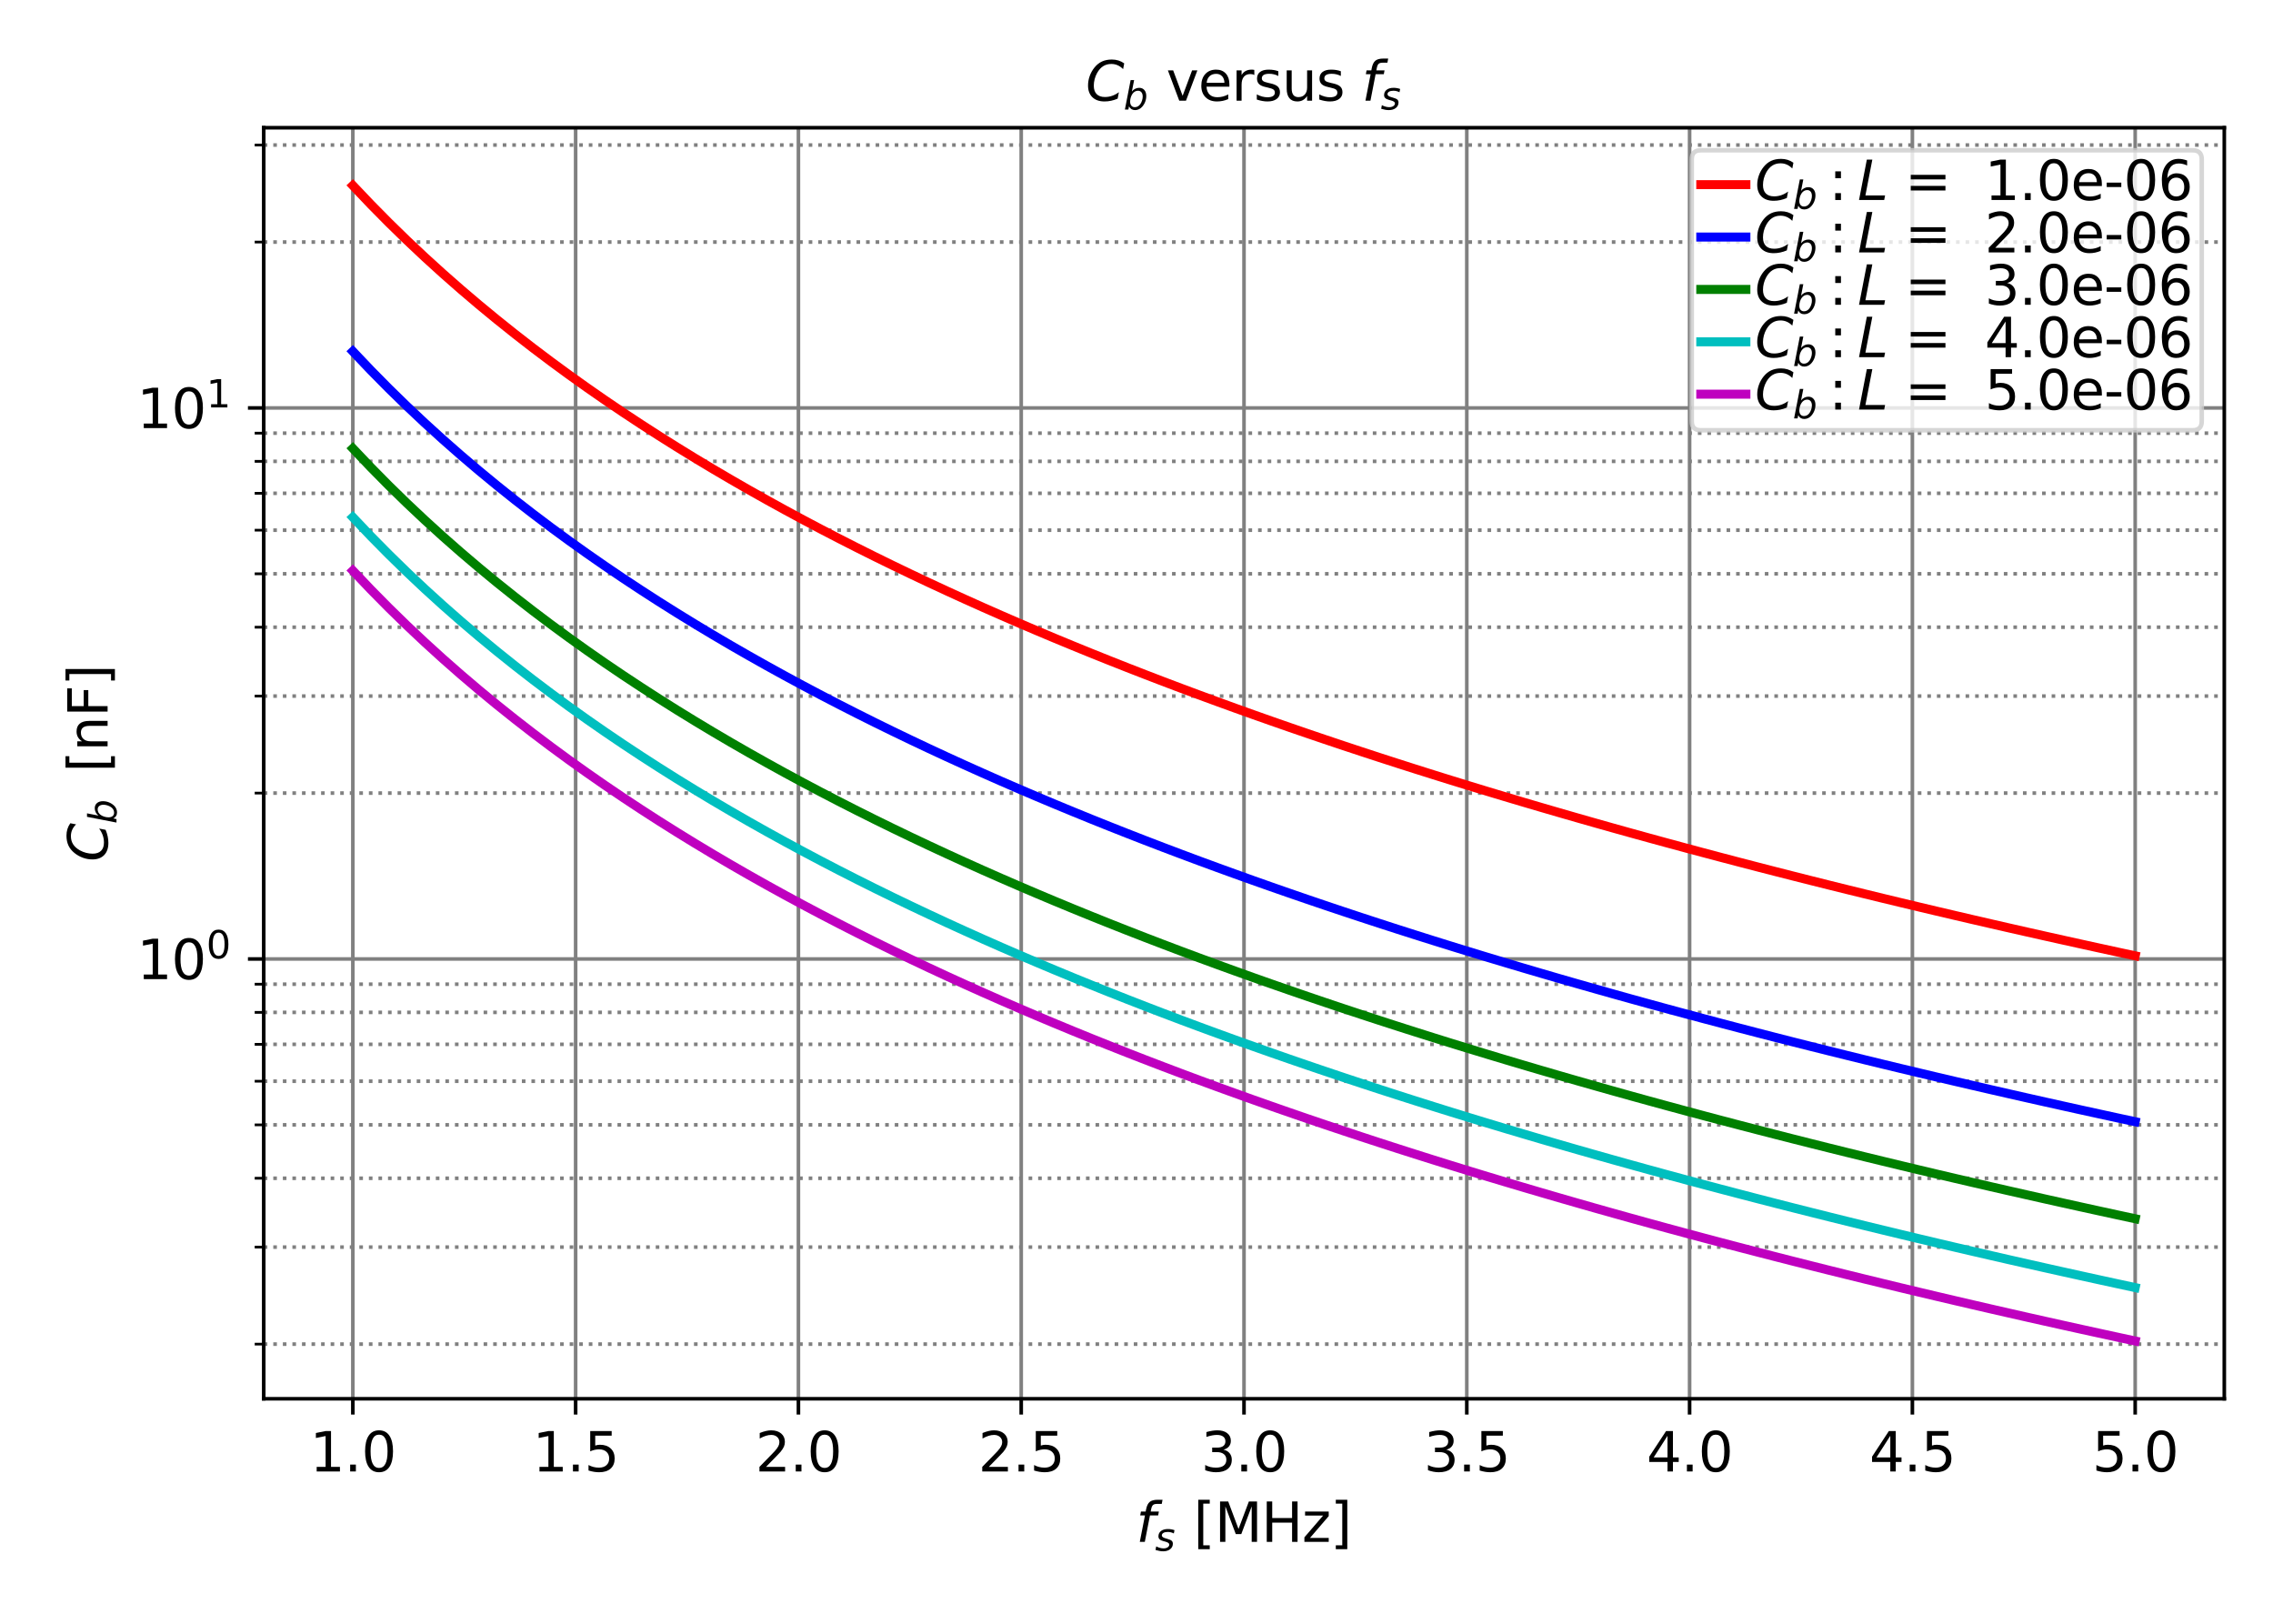
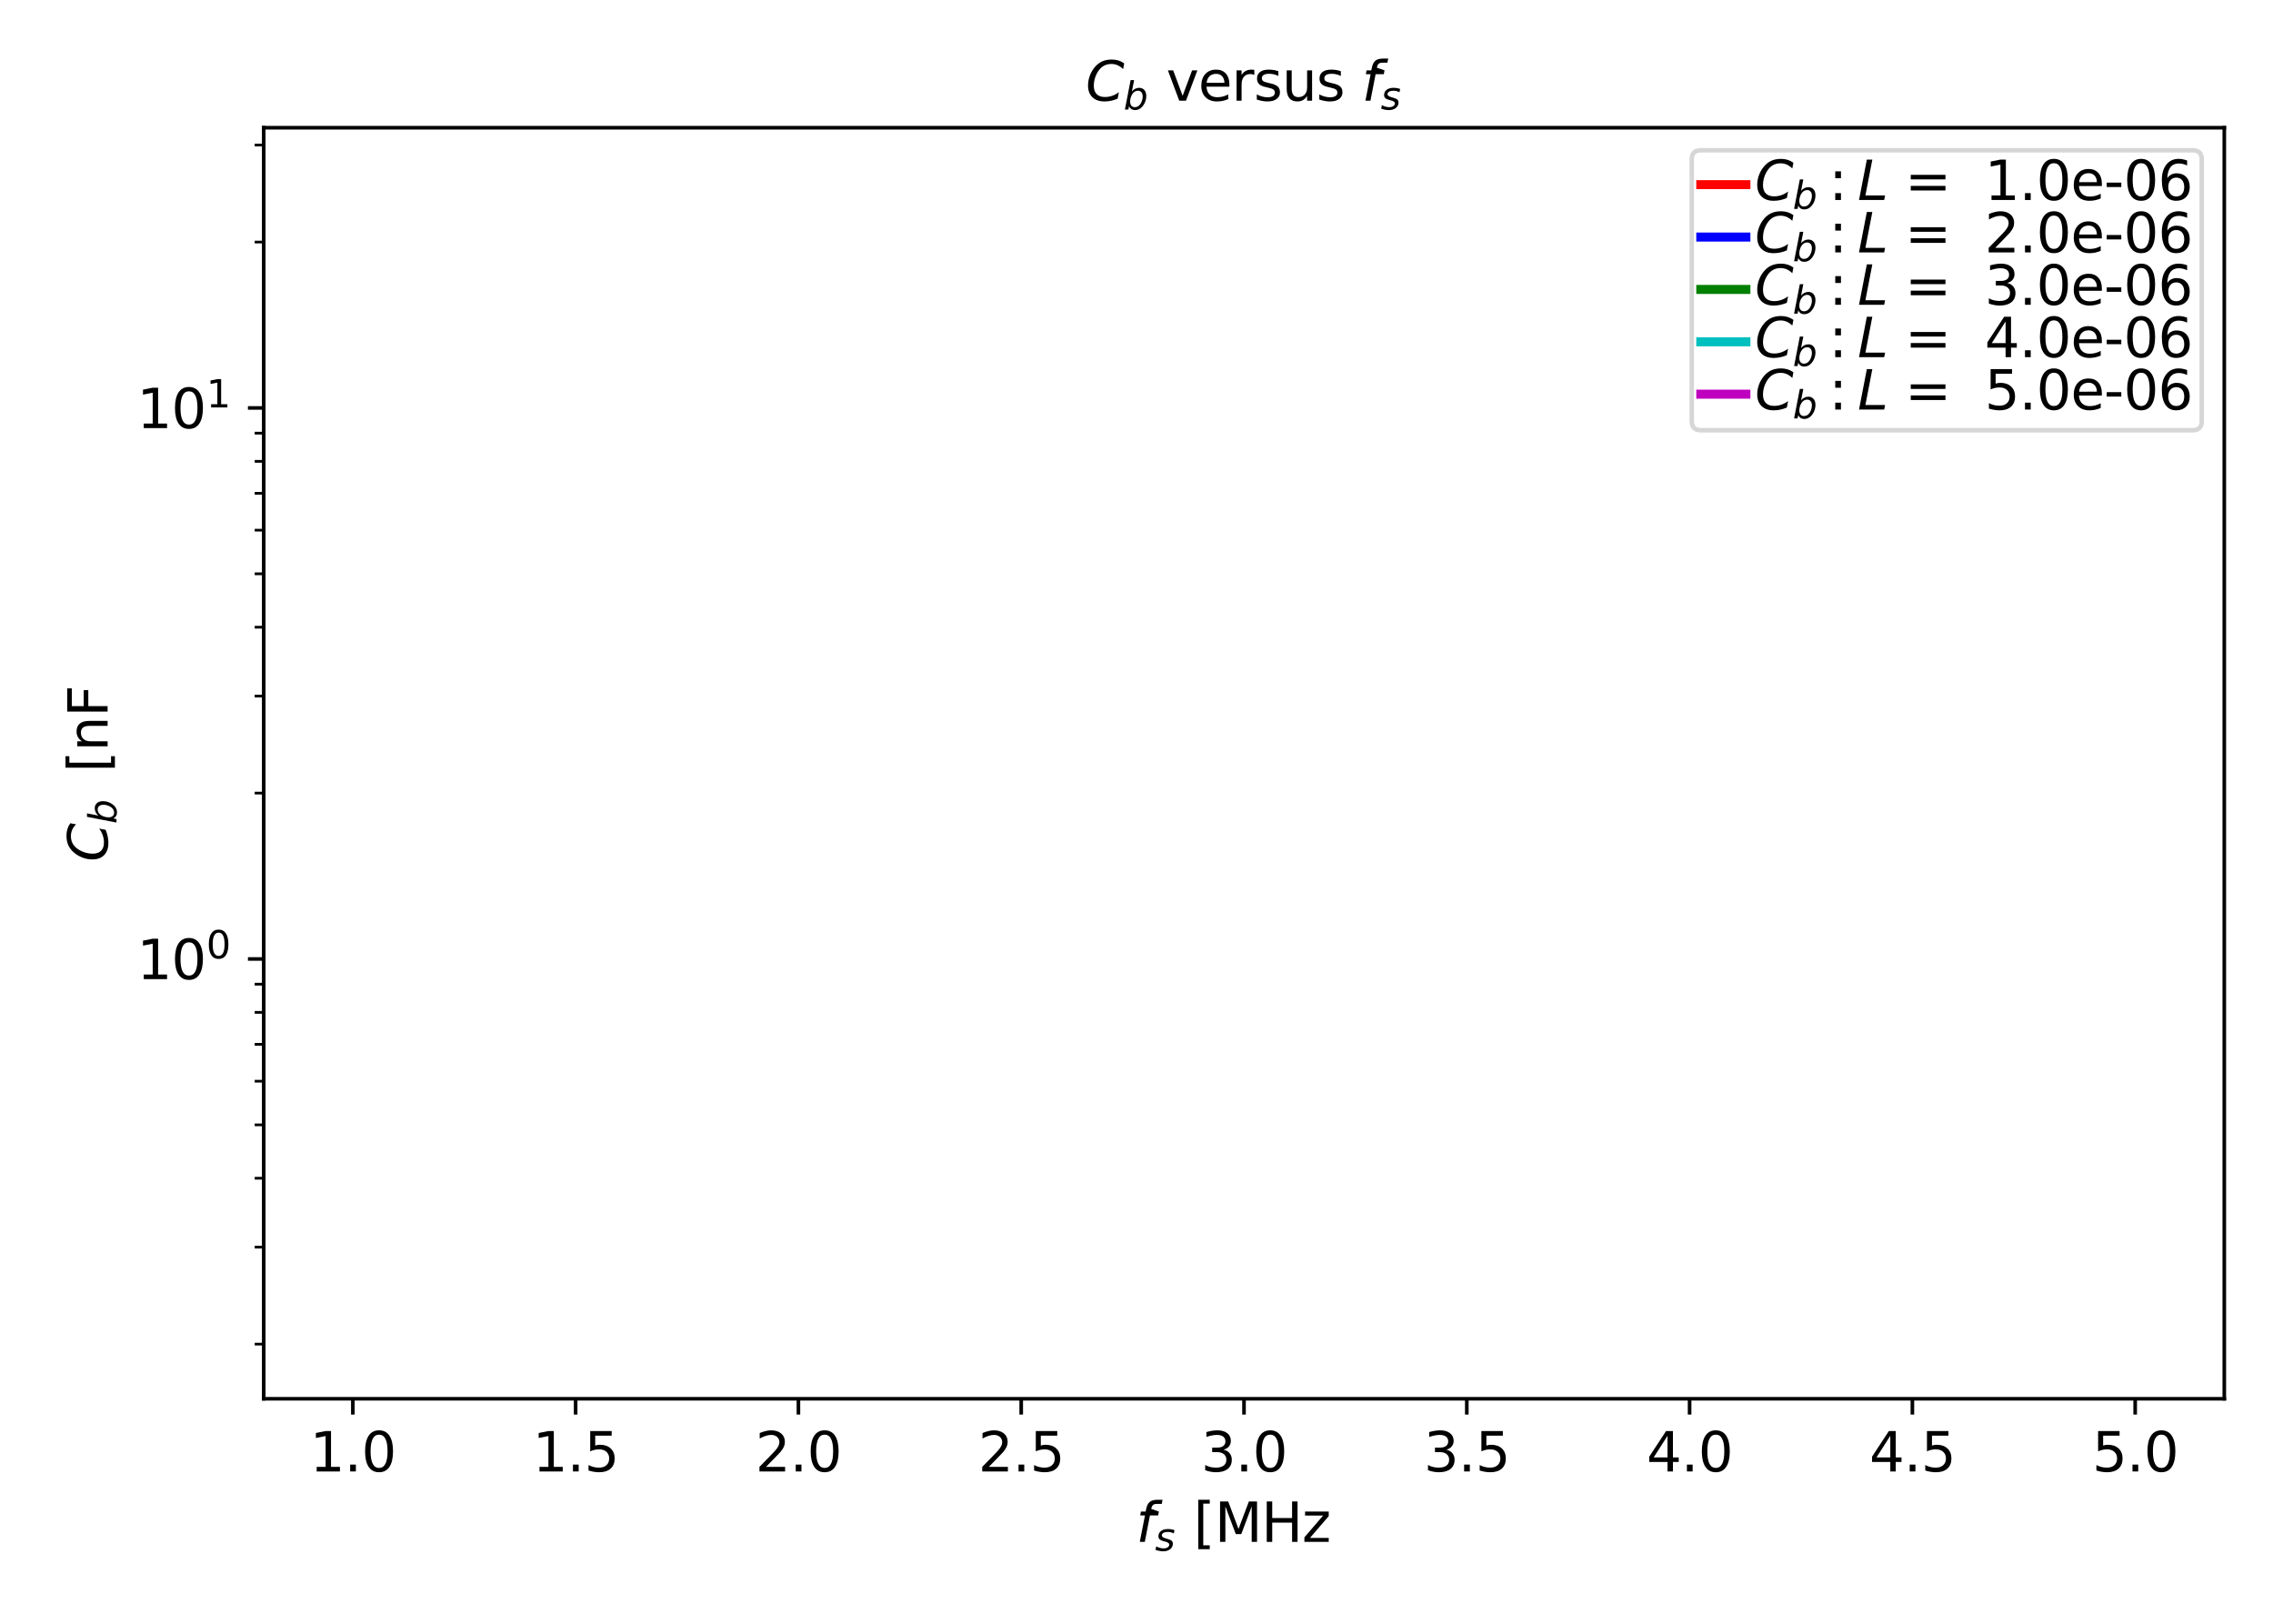
<svg xmlns="http://www.w3.org/2000/svg" xmlns:xlink="http://www.w3.org/1999/xlink" width="504pt" height="360pt" viewBox="0 0 504 360" version="1.1">
  <defs>
    <style type="text/css">*{stroke-linejoin: round; stroke-linecap: butt}</style>
  </defs>
  <g id="figure_1">
    <g id="patch_1">
      <path d="M 0 360  L 504 360  L 504 0  L 0 0  z " style="fill: #ffffff" />
    </g>
    <g id="axes_1">
      <g id="patch_2">
        <path d="M 58.476 310.12  L 493.2 310.12  L 493.2 28.32  L 58.476 28.32  z " style="fill: #ffffff" />
      </g>
      <g id="matplotlib.axis_1">
        <g id="xtick_1">
          <g id="line2d_1">
            <path d="M 78.236 310.12  L 78.236 28.32  " clip-path="url(#p433df8cc85)" style="fill: none; stroke: #808080; stroke-width: 0.8; stroke-linecap: square" />
          </g>
          <g id="line2d_2">
            <defs>
              <path id="ma064a20130" d="M 0 0  L 0 3.5  " style="stroke: #000000; stroke-width: 0.8" />
            </defs>
            <g>
              <use xlink:href="#ma064a20130" x="78.236" y="310.12" style="stroke: #000000; stroke-width: 0.8" />
            </g>
          </g>
          <g id="text_1">
            <g transform="translate(68.694 326.238) scale(0.12 -0.12)">
              <defs>
                <path id="DejaVuSans-31" d="M 794 531  L 1825 531  L 1825 4091  L 703 3866  L 703 4441  L 1819 4666  L 2450 4666  L 2450 531  L 3481 531  L 3481 0  L 794 0  L 794 531  z " transform="scale(0.016)" />
                <path id="DejaVuSans-2e" d="M 684 794  L 1344 794  L 1344 0  L 684 0  L 684 794  z " transform="scale(0.016)" />
                <path id="DejaVuSans-30" d="M 2034 4250  Q 1547 4250 1301 3770  Q 1056 3291 1056 2328  Q 1056 1369 1301 889  Q 1547 409 2034 409  Q 2525 409 2770 889  Q 3016 1369 3016 2328  Q 3016 3291 2770 3770  Q 2525 4250 2034 4250  z M 2034 4750  Q 2819 4750 3233 4129  Q 3647 3509 3647 2328  Q 3647 1150 3233 529  Q 2819 -91 2034 -91  Q 1250 -91 836 529  Q 422 1150 422 2328  Q 422 3509 836 4129  Q 1250 4750 2034 4750  z " transform="scale(0.016)" />
              </defs>
              <use xlink:href="#DejaVuSans-31" />
              <use xlink:href="#DejaVuSans-2e" x="63.623" />
              <use xlink:href="#DejaVuSans-30" x="95.41" />
            </g>
          </g>
        </g>
        <g id="xtick_2">
          <g id="line2d_3">
            <path d="M 127.637 310.12  L 127.637 28.32  " clip-path="url(#p433df8cc85)" style="fill: none; stroke: #808080; stroke-width: 0.8; stroke-linecap: square" />
          </g>
          <g id="line2d_4">
            <g>
              <use xlink:href="#ma064a20130" x="127.637" y="310.12" style="stroke: #000000; stroke-width: 0.8" />
            </g>
          </g>
          <g id="text_2">
            <g transform="translate(118.095 326.238) scale(0.12 -0.12)">
              <defs>
                <path id="DejaVuSans-35" d="M 691 4666  L 3169 4666  L 3169 4134  L 1269 4134  L 1269 2991  Q 1406 3038 1543 3061  Q 1681 3084 1819 3084  Q 2600 3084 3056 2656  Q 3513 2228 3513 1497  Q 3513 744 3044 326  Q 2575 -91 1722 -91  Q 1428 -91 1123 -41  Q 819 9 494 109  L 494 744  Q 775 591 1075 516  Q 1375 441 1709 441  Q 2250 441 2565 725  Q 2881 1009 2881 1497  Q 2881 1984 2565 2268  Q 2250 2553 1709 2553  Q 1456 2553 1204 2497  Q 953 2441 691 2322  L 691 4666  z " transform="scale(0.016)" />
              </defs>
              <use xlink:href="#DejaVuSans-31" />
              <use xlink:href="#DejaVuSans-2e" x="63.623" />
              <use xlink:href="#DejaVuSans-35" x="95.41" />
            </g>
          </g>
        </g>
        <g id="xtick_3">
          <g id="line2d_5">
            <path d="M 177.037 310.12  L 177.037 28.32  " clip-path="url(#p433df8cc85)" style="fill: none; stroke: #808080; stroke-width: 0.8; stroke-linecap: square" />
          </g>
          <g id="line2d_6">
            <g>
              <use xlink:href="#ma064a20130" x="177.037" y="310.12" style="stroke: #000000; stroke-width: 0.8" />
            </g>
          </g>
          <g id="text_3">
            <g transform="translate(167.495 326.238) scale(0.12 -0.12)">
              <defs>
                <path id="DejaVuSans-32" d="M 1228 531  L 3431 531  L 3431 0  L 469 0  L 469 531  Q 828 903 1448 1529  Q 2069 2156 2228 2338  Q 2531 2678 2651 2914  Q 2772 3150 2772 3378  Q 2772 3750 2511 3984  Q 2250 4219 1831 4219  Q 1534 4219 1204 4116  Q 875 4013 500 3803  L 500 4441  Q 881 4594 1212 4672  Q 1544 4750 1819 4750  Q 2544 4750 2975 4387  Q 3406 4025 3406 3419  Q 3406 3131 3298 2873  Q 3191 2616 2906 2266  Q 2828 2175 2409 1742  Q 1991 1309 1228 531  z " transform="scale(0.016)" />
              </defs>
              <use xlink:href="#DejaVuSans-32" />
              <use xlink:href="#DejaVuSans-2e" x="63.623" />
              <use xlink:href="#DejaVuSans-30" x="95.41" />
            </g>
          </g>
        </g>
        <g id="xtick_4">
          <g id="line2d_7">
            <path d="M 226.438 310.12  L 226.438 28.32  " clip-path="url(#p433df8cc85)" style="fill: none; stroke: #808080; stroke-width: 0.8; stroke-linecap: square" />
          </g>
          <g id="line2d_8">
            <g>
              <use xlink:href="#ma064a20130" x="226.438" y="310.12" style="stroke: #000000; stroke-width: 0.8" />
            </g>
          </g>
          <g id="text_4">
            <g transform="translate(216.896 326.238) scale(0.12 -0.12)">
              <use xlink:href="#DejaVuSans-32" />
              <use xlink:href="#DejaVuSans-2e" x="63.623" />
              <use xlink:href="#DejaVuSans-35" x="95.41" />
            </g>
          </g>
        </g>
        <g id="xtick_5">
          <g id="line2d_9">
            <path d="M 275.838 310.12  L 275.838 28.32  " clip-path="url(#p433df8cc85)" style="fill: none; stroke: #808080; stroke-width: 0.8; stroke-linecap: square" />
          </g>
          <g id="line2d_10">
            <g>
              <use xlink:href="#ma064a20130" x="275.838" y="310.12" style="stroke: #000000; stroke-width: 0.8" />
            </g>
          </g>
          <g id="text_5">
            <g transform="translate(266.296 326.238) scale(0.12 -0.12)">
              <defs>
                <path id="DejaVuSans-33" d="M 2597 2516  Q 3050 2419 3304 2112  Q 3559 1806 3559 1356  Q 3559 666 3084 287  Q 2609 -91 1734 -91  Q 1441 -91 1130 -33  Q 819 25 488 141  L 488 750  Q 750 597 1062 519  Q 1375 441 1716 441  Q 2309 441 2620 675  Q 2931 909 2931 1356  Q 2931 1769 2642 2001  Q 2353 2234 1838 2234  L 1294 2234  L 1294 2753  L 1863 2753  Q 2328 2753 2575 2939  Q 2822 3125 2822 3475  Q 2822 3834 2567 4026  Q 2313 4219 1838 4219  Q 1578 4219 1281 4162  Q 984 4106 628 3988  L 628 4550  Q 988 4650 1302 4700  Q 1616 4750 1894 4750  Q 2613 4750 3031 4423  Q 3450 4097 3450 3541  Q 3450 3153 3228 2886  Q 3006 2619 2597 2516  z " transform="scale(0.016)" />
              </defs>
              <use xlink:href="#DejaVuSans-33" />
              <use xlink:href="#DejaVuSans-2e" x="63.623" />
              <use xlink:href="#DejaVuSans-30" x="95.41" />
            </g>
          </g>
        </g>
        <g id="xtick_6">
          <g id="line2d_11">
            <path d="M 325.238 310.12  L 325.238 28.32  " clip-path="url(#p433df8cc85)" style="fill: none; stroke: #808080; stroke-width: 0.8; stroke-linecap: square" />
          </g>
          <g id="line2d_12">
            <g>
              <use xlink:href="#ma064a20130" x="325.238" y="310.12" style="stroke: #000000; stroke-width: 0.8" />
            </g>
          </g>
          <g id="text_6">
            <g transform="translate(315.697 326.238) scale(0.12 -0.12)">
              <use xlink:href="#DejaVuSans-33" />
              <use xlink:href="#DejaVuSans-2e" x="63.623" />
              <use xlink:href="#DejaVuSans-35" x="95.41" />
            </g>
          </g>
        </g>
        <g id="xtick_7">
          <g id="line2d_13">
            <path d="M 374.639 310.12  L 374.639 28.32  " clip-path="url(#p433df8cc85)" style="fill: none; stroke: #808080; stroke-width: 0.8; stroke-linecap: square" />
          </g>
          <g id="line2d_14">
            <g>
              <use xlink:href="#ma064a20130" x="374.639" y="310.12" style="stroke: #000000; stroke-width: 0.8" />
            </g>
          </g>
          <g id="text_7">
            <g transform="translate(365.097 326.238) scale(0.12 -0.12)">
              <defs>
                <path id="DejaVuSans-34" d="M 2419 4116  L 825 1625  L 2419 1625  L 2419 4116  z M 2253 4666  L 3047 4666  L 3047 1625  L 3713 1625  L 3713 1100  L 3047 1100  L 3047 0  L 2419 0  L 2419 1100  L 313 1100  L 313 1709  L 2253 4666  z " transform="scale(0.016)" />
              </defs>
              <use xlink:href="#DejaVuSans-34" />
              <use xlink:href="#DejaVuSans-2e" x="63.623" />
              <use xlink:href="#DejaVuSans-30" x="95.41" />
            </g>
          </g>
        </g>
        <g id="xtick_8">
          <g id="line2d_15">
            <path d="M 424.039 310.12  L 424.039 28.32  " clip-path="url(#p433df8cc85)" style="fill: none; stroke: #808080; stroke-width: 0.8; stroke-linecap: square" />
          </g>
          <g id="line2d_16">
            <g>
              <use xlink:href="#ma064a20130" x="424.039" y="310.12" style="stroke: #000000; stroke-width: 0.8" />
            </g>
          </g>
          <g id="text_8">
            <g transform="translate(414.498 326.238) scale(0.12 -0.12)">
              <use xlink:href="#DejaVuSans-34" />
              <use xlink:href="#DejaVuSans-2e" x="63.623" />
              <use xlink:href="#DejaVuSans-35" x="95.41" />
            </g>
          </g>
        </g>
        <g id="xtick_9">
          <g id="line2d_17">
            <path d="M 473.44 310.12  L 473.44 28.32  " clip-path="url(#p433df8cc85)" style="fill: none; stroke: #808080; stroke-width: 0.8; stroke-linecap: square" />
          </g>
          <g id="line2d_18">
            <g>
              <use xlink:href="#ma064a20130" x="473.44" y="310.12" style="stroke: #000000; stroke-width: 0.8" />
            </g>
          </g>
          <g id="text_9">
            <g transform="translate(463.898 326.238) scale(0.12 -0.12)">
              <use xlink:href="#DejaVuSans-35" />
              <use xlink:href="#DejaVuSans-2e" x="63.623" />
              <use xlink:href="#DejaVuSans-30" x="95.41" />
            </g>
          </g>
        </g>
        <g id="text_10">
          <g transform="translate(251.898 341.852) scale(0.12 -0.12)">
            <defs>
-               <path id="DejaVuSans-Oblique-66" d="M 3059 4863  L 2969 4384  L 2419 4384  Q 2106 4384 1964 4261  Q 1822 4138 1753 3809  L 1691 3500  L 2638 3500  L 2553 3053  L 1606 3053  L 1013 0  L 434 0  L 1031 3053  L 481 3053  L 563 3500  L 1113 3500  L 1159 3744  Q 1278 4363 1576 4613  Q 1875 4863 2516 4863  L 3059 4863  z " transform="scale(0.016)" />
+               <path id="DejaVuSans-Oblique-66" d="M 3059 4863  L 2969 4384  L 2419 4384  Q 2106 4384 1964 4261  Q 1822 4138 1753 3809  L 2638 3500  L 2553 3053  L 1606 3053  L 1013 0  L 434 0  L 1031 3053  L 481 3053  L 563 3500  L 1113 3500  L 1159 3744  Q 1278 4363 1576 4613  Q 1875 4863 2516 4863  L 3059 4863  z " transform="scale(0.016)" />
              <path id="DejaVuSans-Oblique-73" d="M 3200 3397  L 3091 2853  Q 2863 2978 2609 3040  Q 2356 3103 2088 3103  Q 1634 3103 1373 2948  Q 1113 2794 1113 2528  Q 1113 2219 1719 2053  Q 1766 2041 1788 2034  L 1972 1978  Q 2547 1819 2739 1644  Q 2931 1469 2931 1166  Q 2931 609 2489 259  Q 2047 -91 1331 -91  Q 1053 -91 747 -37  Q 441 16 72 128  L 184 722  Q 500 559 806 475  Q 1113 391 1394 391  Q 1816 391 2080 572  Q 2344 753 2344 1031  Q 2344 1331 1650 1516  L 1591 1531  L 1394 1581  Q 956 1697 753 1886  Q 550 2075 550 2369  Q 550 2928 970 3256  Q 1391 3584 2113 3584  Q 2397 3584 2667 3537  Q 2938 3491 3200 3397  z " transform="scale(0.016)" />
              <path id="DejaVuSans-20" transform="scale(0.016)" />
              <path id="DejaVuSans-5b" d="M 550 4863  L 1875 4863  L 1875 4416  L 1125 4416  L 1125 -397  L 1875 -397  L 1875 -844  L 550 -844  L 550 4863  z " transform="scale(0.016)" />
              <path id="DejaVuSans-4d" d="M 628 4666  L 1569 4666  L 2759 1491  L 3956 4666  L 4897 4666  L 4897 0  L 4281 0  L 4281 4097  L 3078 897  L 2444 897  L 1241 4097  L 1241 0  L 628 0  L 628 4666  z " transform="scale(0.016)" />
              <path id="DejaVuSans-48" d="M 628 4666  L 1259 4666  L 1259 2753  L 3553 2753  L 3553 4666  L 4184 4666  L 4184 0  L 3553 0  L 3553 2222  L 1259 2222  L 1259 0  L 628 0  L 628 4666  z " transform="scale(0.016)" />
              <path id="DejaVuSans-7a" d="M 353 3500  L 3084 3500  L 3084 2975  L 922 459  L 3084 459  L 3084 0  L 275 0  L 275 525  L 2438 3041  L 353 3041  L 353 3500  z " transform="scale(0.016)" />
-               <path id="DejaVuSans-5d" d="M 1947 4863  L 1947 -844  L 622 -844  L 622 -397  L 1369 -397  L 1369 4416  L 622 4416  L 622 4863  L 1947 4863  z " transform="scale(0.016)" />
            </defs>
            <use xlink:href="#DejaVuSans-Oblique-66" transform="translate(0 0.016)" />
            <use xlink:href="#DejaVuSans-Oblique-73" transform="translate(35.205 -16.391) scale(0.7)" />
            <use xlink:href="#DejaVuSans-20" transform="translate(74.409 0.016)" />
            <use xlink:href="#DejaVuSans-5b" transform="translate(106.196 0.016)" />
            <use xlink:href="#DejaVuSans-4d" transform="translate(145.21 0.016)" />
            <use xlink:href="#DejaVuSans-48" transform="translate(231.489 0.016)" />
            <use xlink:href="#DejaVuSans-7a" transform="translate(306.685 0.016)" />
            <use xlink:href="#DejaVuSans-5d" transform="translate(359.175 0.016)" />
          </g>
        </g>
      </g>
      <g id="matplotlib.axis_2">
        <g id="ytick_1">
          <g id="line2d_19">
            <path d="M 58.476 212.613  L 493.2 212.613  " clip-path="url(#p433df8cc85)" style="fill: none; stroke: #808080; stroke-width: 0.8; stroke-linecap: square" />
          </g>
          <g id="line2d_20">
            <defs>
              <path id="me046e0aea0" d="M 0 0  L -3.5 0  " style="stroke: #000000; stroke-width: 0.8" />
            </defs>
            <g>
              <use xlink:href="#me046e0aea0" x="58.476" y="212.613" style="stroke: #000000; stroke-width: 0.8" />
            </g>
          </g>
          <g id="text_11">
            <g transform="translate(30.356 217.172) scale(0.12 -0.12)">
              <use xlink:href="#DejaVuSans-31" transform="translate(0 0.766)" />
              <use xlink:href="#DejaVuSans-30" transform="translate(63.623 0.766)" />
              <use xlink:href="#DejaVuSans-30" transform="translate(128.203 39.047) scale(0.7)" />
            </g>
          </g>
        </g>
        <g id="ytick_2">
          <g id="line2d_21">
            <path d="M 58.476 90.442  L 493.2 90.442  " clip-path="url(#p433df8cc85)" style="fill: none; stroke: #808080; stroke-width: 0.8; stroke-linecap: square" />
          </g>
          <g id="line2d_22">
            <g>
              <use xlink:href="#me046e0aea0" x="58.476" y="90.442" style="stroke: #000000; stroke-width: 0.8" />
            </g>
          </g>
          <g id="text_12">
            <g transform="translate(30.356 95.001) scale(0.12 -0.12)">
              <use xlink:href="#DejaVuSans-31" transform="translate(0 0.684)" />
              <use xlink:href="#DejaVuSans-30" transform="translate(63.623 0.684)" />
              <use xlink:href="#DejaVuSans-31" transform="translate(128.203 38.966) scale(0.7)" />
            </g>
          </g>
        </g>
        <g id="ytick_3">
          <g id="line2d_23">
            <path d="M 58.476 298.007  L 493.2 298.007  " clip-path="url(#p433df8cc85)" style="fill: none; stroke-dasharray: 0.8,1.32; stroke-dashoffset: 0; stroke: #808080; stroke-width: 0.8" />
          </g>
          <g id="line2d_24">
            <defs>
              <path id="mf9fc80a647" d="M 0 0  L -2 0  " style="stroke: #000000; stroke-width: 0.6" />
            </defs>
            <g>
              <use xlink:href="#mf9fc80a647" x="58.476" y="298.007" style="stroke: #000000; stroke-width: 0.6" />
            </g>
          </g>
        </g>
        <g id="ytick_4">
          <g id="line2d_25">
            <path d="M 58.476 276.494  L 493.2 276.494  " clip-path="url(#p433df8cc85)" style="fill: none; stroke-dasharray: 0.8,1.32; stroke-dashoffset: 0; stroke: #808080; stroke-width: 0.8" />
          </g>
          <g id="line2d_26">
            <g>
              <use xlink:href="#mf9fc80a647" x="58.476" y="276.494" style="stroke: #000000; stroke-width: 0.6" />
            </g>
          </g>
        </g>
        <g id="ytick_5">
          <g id="line2d_27">
            <path d="M 58.476 261.23  L 493.2 261.23  " clip-path="url(#p433df8cc85)" style="fill: none; stroke-dasharray: 0.8,1.32; stroke-dashoffset: 0; stroke: #808080; stroke-width: 0.8" />
          </g>
          <g id="line2d_28">
            <g>
              <use xlink:href="#mf9fc80a647" x="58.476" y="261.23" style="stroke: #000000; stroke-width: 0.6" />
            </g>
          </g>
        </g>
        <g id="ytick_6">
          <g id="line2d_29">
            <path d="M 58.476 249.391  L 493.2 249.391  " clip-path="url(#p433df8cc85)" style="fill: none; stroke-dasharray: 0.8,1.32; stroke-dashoffset: 0; stroke: #808080; stroke-width: 0.8" />
          </g>
          <g id="line2d_30">
            <g>
              <use xlink:href="#mf9fc80a647" x="58.476" y="249.391" style="stroke: #000000; stroke-width: 0.6" />
            </g>
          </g>
        </g>
        <g id="ytick_7">
          <g id="line2d_31">
            <path d="M 58.476 239.717  L 493.2 239.717  " clip-path="url(#p433df8cc85)" style="fill: none; stroke-dasharray: 0.8,1.32; stroke-dashoffset: 0; stroke: #808080; stroke-width: 0.8" />
          </g>
          <g id="line2d_32">
            <g>
              <use xlink:href="#mf9fc80a647" x="58.476" y="239.717" style="stroke: #000000; stroke-width: 0.6" />
            </g>
          </g>
        </g>
        <g id="ytick_8">
          <g id="line2d_33">
            <path d="M 58.476 231.538  L 493.2 231.538  " clip-path="url(#p433df8cc85)" style="fill: none; stroke-dasharray: 0.8,1.32; stroke-dashoffset: 0; stroke: #808080; stroke-width: 0.8" />
          </g>
          <g id="line2d_34">
            <g>
              <use xlink:href="#mf9fc80a647" x="58.476" y="231.538" style="stroke: #000000; stroke-width: 0.6" />
            </g>
          </g>
        </g>
        <g id="ytick_9">
          <g id="line2d_35">
            <path d="M 58.476 224.453  L 493.2 224.453  " clip-path="url(#p433df8cc85)" style="fill: none; stroke-dasharray: 0.8,1.32; stroke-dashoffset: 0; stroke: #808080; stroke-width: 0.8" />
          </g>
          <g id="line2d_36">
            <g>
              <use xlink:href="#mf9fc80a647" x="58.476" y="224.453" style="stroke: #000000; stroke-width: 0.6" />
            </g>
          </g>
        </g>
        <g id="ytick_10">
          <g id="line2d_37">
            <path d="M 58.476 218.204  L 493.2 218.204  " clip-path="url(#p433df8cc85)" style="fill: none; stroke-dasharray: 0.8,1.32; stroke-dashoffset: 0; stroke: #808080; stroke-width: 0.8" />
          </g>
          <g id="line2d_38">
            <g>
              <use xlink:href="#mf9fc80a647" x="58.476" y="218.204" style="stroke: #000000; stroke-width: 0.6" />
            </g>
          </g>
        </g>
        <g id="ytick_11">
          <g id="line2d_39">
            <path d="M 58.476 175.836  L 493.2 175.836  " clip-path="url(#p433df8cc85)" style="fill: none; stroke-dasharray: 0.8,1.32; stroke-dashoffset: 0; stroke: #808080; stroke-width: 0.8" />
          </g>
          <g id="line2d_40">
            <g>
              <use xlink:href="#mf9fc80a647" x="58.476" y="175.836" style="stroke: #000000; stroke-width: 0.6" />
            </g>
          </g>
        </g>
        <g id="ytick_12">
          <g id="line2d_41">
            <path d="M 58.476 154.323  L 493.2 154.323  " clip-path="url(#p433df8cc85)" style="fill: none; stroke-dasharray: 0.8,1.32; stroke-dashoffset: 0; stroke: #808080; stroke-width: 0.8" />
          </g>
          <g id="line2d_42">
            <g>
              <use xlink:href="#mf9fc80a647" x="58.476" y="154.323" style="stroke: #000000; stroke-width: 0.6" />
            </g>
          </g>
        </g>
        <g id="ytick_13">
          <g id="line2d_43">
            <path d="M 58.476 139.059  L 493.2 139.059  " clip-path="url(#p433df8cc85)" style="fill: none; stroke-dasharray: 0.8,1.32; stroke-dashoffset: 0; stroke: #808080; stroke-width: 0.8" />
          </g>
          <g id="line2d_44">
            <g>
              <use xlink:href="#mf9fc80a647" x="58.476" y="139.059" style="stroke: #000000; stroke-width: 0.6" />
            </g>
          </g>
        </g>
        <g id="ytick_14">
          <g id="line2d_45">
            <path d="M 58.476 127.219  L 493.2 127.219  " clip-path="url(#p433df8cc85)" style="fill: none; stroke-dasharray: 0.8,1.32; stroke-dashoffset: 0; stroke: #808080; stroke-width: 0.8" />
          </g>
          <g id="line2d_46">
            <g>
              <use xlink:href="#mf9fc80a647" x="58.476" y="127.219" style="stroke: #000000; stroke-width: 0.6" />
            </g>
          </g>
        </g>
        <g id="ytick_15">
          <g id="line2d_47">
            <path d="M 58.476 117.546  L 493.2 117.546  " clip-path="url(#p433df8cc85)" style="fill: none; stroke-dasharray: 0.8,1.32; stroke-dashoffset: 0; stroke: #808080; stroke-width: 0.8" />
          </g>
          <g id="line2d_48">
            <g>
              <use xlink:href="#mf9fc80a647" x="58.476" y="117.546" style="stroke: #000000; stroke-width: 0.6" />
            </g>
          </g>
        </g>
        <g id="ytick_16">
          <g id="line2d_49">
            <path d="M 58.476 109.367  L 493.2 109.367  " clip-path="url(#p433df8cc85)" style="fill: none; stroke-dasharray: 0.8,1.32; stroke-dashoffset: 0; stroke: #808080; stroke-width: 0.8" />
          </g>
          <g id="line2d_50">
            <g>
              <use xlink:href="#mf9fc80a647" x="58.476" y="109.367" style="stroke: #000000; stroke-width: 0.6" />
            </g>
          </g>
        </g>
        <g id="ytick_17">
          <g id="line2d_51">
            <path d="M 58.476 102.282  L 493.2 102.282  " clip-path="url(#p433df8cc85)" style="fill: none; stroke-dasharray: 0.8,1.32; stroke-dashoffset: 0; stroke: #808080; stroke-width: 0.8" />
          </g>
          <g id="line2d_52">
            <g>
              <use xlink:href="#mf9fc80a647" x="58.476" y="102.282" style="stroke: #000000; stroke-width: 0.6" />
            </g>
          </g>
        </g>
        <g id="ytick_18">
          <g id="line2d_53">
            <path d="M 58.476 96.033  L 493.2 96.033  " clip-path="url(#p433df8cc85)" style="fill: none; stroke-dasharray: 0.8,1.32; stroke-dashoffset: 0; stroke: #808080; stroke-width: 0.8" />
          </g>
          <g id="line2d_54">
            <g>
              <use xlink:href="#mf9fc80a647" x="58.476" y="96.033" style="stroke: #000000; stroke-width: 0.6" />
            </g>
          </g>
        </g>
        <g id="ytick_19">
          <g id="line2d_55">
            <path d="M 58.476 53.665  L 493.2 53.665  " clip-path="url(#p433df8cc85)" style="fill: none; stroke-dasharray: 0.8,1.32; stroke-dashoffset: 0; stroke: #808080; stroke-width: 0.8" />
          </g>
          <g id="line2d_56">
            <g>
              <use xlink:href="#mf9fc80a647" x="58.476" y="53.665" style="stroke: #000000; stroke-width: 0.6" />
            </g>
          </g>
        </g>
        <g id="ytick_20">
          <g id="line2d_57">
            <path d="M 58.476 32.152  L 493.2 32.152  " clip-path="url(#p433df8cc85)" style="fill: none; stroke-dasharray: 0.8,1.32; stroke-dashoffset: 0; stroke: #808080; stroke-width: 0.8" />
          </g>
          <g id="line2d_58">
            <g>
              <use xlink:href="#mf9fc80a647" x="58.476" y="32.152" style="stroke: #000000; stroke-width: 0.6" />
            </g>
          </g>
        </g>
        <g id="text_13">
          <g transform="translate(23.86 191.06) rotate(-90) scale(0.12 -0.12)">
            <defs>
              <path id="DejaVuSans-Oblique-43" d="M 4447 4306  L 4319 3641  Q 4019 3944 3683 4091  Q 3347 4238 2956 4238  Q 2422 4238 2017 3981  Q 1613 3725 1319 3200  Q 1131 2863 1032 2486  Q 934 2109 934 1728  Q 934 1091 1264 756  Q 1594 422 2222 422  Q 2656 422 3056 561  Q 3456 700 3834 978  L 3688 231  Q 3316 72 2936 -9  Q 2556 -91 2175 -91  Q 1278 -91 773 396  Q 269 884 269 1753  Q 269 2309 461 2846  Q 653 3384 1013 3828  Q 1394 4300 1883 4525  Q 2372 4750 3022 4750  Q 3422 4750 3780 4639  Q 4138 4528 4447 4306  z " transform="scale(0.016)" />
              <path id="DejaVuSans-Oblique-62" d="M 3169 2138  Q 3169 2591 2961 2847  Q 2753 3103 2388 3103  Q 2122 3103 1889 2973  Q 1656 2844 1484 2597  Q 1303 2338 1198 1995  Q 1094 1653 1094 1313  Q 1094 881 1298 636  Q 1503 391 1863 391  Q 2134 391 2365 517  Q 2597 644 2772 891  Q 2950 1147 3059 1487  Q 3169 1828 3169 2138  z M 1381 2969  Q 1594 3256 1914 3420  Q 2234 3584 2584 3584  Q 3122 3584 3439 3221  Q 3756 2859 3756 2241  Q 3756 1734 3570 1259  Q 3384 784 3041 416  Q 2816 172 2522 40  Q 2228 -91 1906 -91  Q 1566 -91 1316 65  Q 1066 222 909 531  L 806 0  L 231 0  L 1178 4863  L 1753 4863  L 1381 2969  z " transform="scale(0.016)" />
              <path id="DejaVuSans-6e" d="M 3513 2113  L 3513 0  L 2938 0  L 2938 2094  Q 2938 2591 2744 2837  Q 2550 3084 2163 3084  Q 1697 3084 1428 2787  Q 1159 2491 1159 1978  L 1159 0  L 581 0  L 581 3500  L 1159 3500  L 1159 2956  Q 1366 3272 1645 3428  Q 1925 3584 2291 3584  Q 2894 3584 3203 3211  Q 3513 2838 3513 2113  z " transform="scale(0.016)" />
              <path id="DejaVuSans-46" d="M 628 4666  L 3309 4666  L 3309 4134  L 1259 4134  L 1259 2759  L 3109 2759  L 3109 2228  L 1259 2228  L 1259 0  L 628 0  L 628 4666  z " transform="scale(0.016)" />
            </defs>
            <use xlink:href="#DejaVuSans-Oblique-43" transform="translate(0 0.016)" />
            <use xlink:href="#DejaVuSans-Oblique-62" transform="translate(69.824 -16.391) scale(0.7)" />
            <use xlink:href="#DejaVuSans-20" transform="translate(133.228 0.016)" />
            <use xlink:href="#DejaVuSans-5b" transform="translate(165.015 0.016)" />
            <use xlink:href="#DejaVuSans-6e" transform="translate(204.029 0.016)" />
            <use xlink:href="#DejaVuSans-46" transform="translate(267.408 0.016)" />
            <use xlink:href="#DejaVuSans-5d" transform="translate(324.927 0.016)" />
          </g>
        </g>
      </g>
      <g id="line2d_59">
        <path d="M 78.236 41.129  L 82.228 45.332  L 86.22 49.375  L 90.212 53.27  L 94.204 57.027  L 98.196 60.655  L 102.188 64.163  L 106.18 67.559  L 110.172 70.85  L 114.164 74.042  L 118.156 77.14  L 122.148 80.151  L 126.14 83.078  L 130.132 85.927  L 134.124 88.702  L 138.116 91.405  L 142.108 94.042  L 146.1 96.615  L 150.091 99.126  L 154.083 101.58  L 158.075 103.978  L 162.067 106.323  L 166.059 108.618  L 170.051 110.864  L 174.043 113.063  L 178.035 115.218  L 182.027 117.33  L 186.019 119.4  L 190.011 121.431  L 194.003 123.424  L 197.995 125.38  L 201.987 127.301  L 205.979 129.188  L 209.971 131.041  L 213.963 132.863  L 217.955 134.654  L 221.947 136.415  L 225.939 138.148  L 229.931 139.853  L 233.923 141.531  L 237.914 143.182  L 241.906 144.809  L 245.898 146.41  L 249.89 147.988  L 253.882 149.543  L 257.874 151.076  L 261.866 152.586  L 265.858 154.075  L 269.85 155.544  L 273.842 156.993  L 277.834 158.422  L 281.826 159.832  L 285.818 161.224  L 289.81 162.598  L 293.802 163.954  L 297.794 165.293  L 301.786 166.615  L 305.778 167.921  L 309.77 169.212  L 313.762 170.486  L 317.754 171.746  L 321.746 172.991  L 325.737 174.221  L 329.729 175.437  L 333.721 176.64  L 337.713 177.829  L 341.705 179.004  L 345.697 180.167  L 349.689 181.318  L 353.681 182.456  L 357.673 183.582  L 361.665 184.696  L 365.657 185.798  L 369.649 186.889  L 373.641 187.969  L 377.633 189.039  L 381.625 190.097  L 385.617 191.145  L 389.609 192.183  L 393.601 193.211  L 397.593 194.229  L 401.585 195.237  L 405.577 196.236  L 409.569 197.225  L 413.56 198.205  L 417.552 199.177  L 421.544 200.139  L 425.536 201.093  L 429.528 202.039  L 433.52 202.976  L 437.512 203.904  L 441.504 204.825  L 445.496 205.738  L 449.488 206.643  L 453.48 207.54  L 457.472 208.43  L 461.464 209.313  L 465.456 210.188  L 469.448 211.056  L 473.44 211.917  " clip-path="url(#p433df8cc85)" style="fill: none; stroke: #ff0000; stroke-width: 2; stroke-linecap: square" />
      </g>
      <g id="line2d_60">
        <path d="M 78.236 77.906  L 82.228 82.109  L 86.22 86.152  L 90.212 90.047  L 94.204 93.804  L 98.196 97.432  L 102.188 100.94  L 106.18 104.336  L 110.172 107.627  L 114.164 110.819  L 118.156 113.917  L 122.148 116.928  L 126.14 119.855  L 130.132 122.704  L 134.124 125.479  L 138.116 128.183  L 142.108 130.819  L 146.1 133.392  L 150.091 135.904  L 154.083 138.357  L 158.075 140.755  L 162.067 143.101  L 166.059 145.395  L 170.051 147.641  L 174.043 149.84  L 178.035 151.995  L 182.027 154.107  L 186.019 156.178  L 190.011 158.209  L 194.003 160.202  L 197.995 162.158  L 201.987 164.078  L 205.979 165.965  L 209.971 167.819  L 213.963 169.64  L 217.955 171.431  L 221.947 173.193  L 225.939 174.925  L 229.931 176.63  L 233.923 178.308  L 237.914 179.959  L 241.906 181.586  L 245.898 183.187  L 249.89 184.765  L 253.882 186.32  L 257.874 187.853  L 261.866 189.363  L 265.858 190.853  L 269.85 192.321  L 273.842 193.77  L 277.834 195.199  L 281.826 196.61  L 285.818 198.001  L 289.81 199.375  L 293.802 200.731  L 297.794 202.07  L 301.786 203.392  L 305.778 204.699  L 309.77 205.989  L 313.762 207.263  L 317.754 208.523  L 321.746 209.768  L 325.737 210.998  L 329.729 212.214  L 333.721 213.417  L 337.713 214.606  L 341.705 215.782  L 345.697 216.945  L 349.689 218.095  L 353.681 219.233  L 357.673 220.359  L 361.665 221.473  L 365.657 222.575  L 369.649 223.667  L 373.641 224.747  L 377.633 225.816  L 381.625 226.874  L 385.617 227.922  L 389.609 228.96  L 393.601 229.988  L 397.593 231.006  L 401.585 232.014  L 405.577 233.013  L 409.569 234.002  L 413.56 234.983  L 417.552 235.954  L 421.544 236.916  L 425.536 237.87  L 429.528 238.816  L 433.52 239.753  L 437.512 240.682  L 441.504 241.602  L 445.496 242.515  L 449.488 243.42  L 453.48 244.318  L 457.472 245.207  L 461.464 246.09  L 465.456 246.965  L 469.448 247.833  L 473.44 248.694  " clip-path="url(#p433df8cc85)" style="fill: none; stroke: #0000ff; stroke-width: 2; stroke-linecap: square" />
      </g>
      <g id="line2d_61">
        <path d="M 78.236 99.42  L 82.228 103.623  L 86.22 107.666  L 90.212 111.56  L 94.204 115.317  L 98.196 118.945  L 102.188 122.454  L 106.18 125.85  L 110.172 129.14  L 114.164 132.332  L 118.156 135.431  L 122.148 138.441  L 126.14 141.369  L 130.132 144.218  L 134.124 146.992  L 138.116 149.696  L 142.108 152.332  L 146.1 154.905  L 150.091 157.417  L 154.083 159.87  L 158.075 162.269  L 162.067 164.614  L 166.059 166.908  L 170.051 169.154  L 174.043 171.354  L 178.035 173.508  L 182.027 175.62  L 186.019 177.691  L 190.011 179.722  L 194.003 181.715  L 197.995 183.671  L 201.987 185.592  L 205.979 187.478  L 209.971 189.332  L 213.963 191.154  L 217.955 192.945  L 221.947 194.706  L 225.939 196.438  L 229.931 198.143  L 233.923 199.821  L 237.914 201.473  L 241.906 203.099  L 245.898 204.701  L 249.89 206.279  L 253.882 207.834  L 257.874 209.366  L 261.866 210.877  L 265.858 212.366  L 269.85 213.835  L 273.842 215.283  L 277.834 216.713  L 281.826 218.123  L 285.818 219.514  L 289.81 220.888  L 293.802 222.244  L 297.794 223.583  L 301.786 224.906  L 305.778 226.212  L 309.77 227.502  L 313.762 228.777  L 317.754 230.036  L 321.746 231.281  L 325.737 232.511  L 329.729 233.728  L 333.721 234.93  L 337.713 236.119  L 341.705 237.295  L 345.697 238.458  L 349.689 239.608  L 353.681 240.746  L 357.673 241.872  L 361.665 242.986  L 365.657 244.089  L 369.649 245.18  L 373.641 246.26  L 377.633 247.329  L 381.625 248.388  L 385.617 249.436  L 389.609 250.473  L 393.601 251.501  L 397.593 252.519  L 401.585 253.527  L 405.577 254.526  L 409.569 255.516  L 413.56 256.496  L 417.552 257.467  L 421.544 258.43  L 425.536 259.384  L 429.528 260.329  L 433.52 261.266  L 437.512 262.195  L 441.504 263.116  L 445.496 264.028  L 449.488 264.933  L 453.48 265.831  L 457.472 266.721  L 461.464 267.603  L 465.456 268.478  L 469.448 269.346  L 473.44 270.207  " clip-path="url(#p433df8cc85)" style="fill: none; stroke: #008000; stroke-width: 2; stroke-linecap: square" />
      </g>
      <g id="line2d_62">
        <path d="M 78.236 114.683  L 82.228 118.887  L 86.22 122.93  L 90.212 126.824  L 94.204 130.581  L 98.196 134.209  L 102.188 137.718  L 106.18 141.114  L 110.172 144.404  L 114.164 147.596  L 118.156 150.694  L 122.148 153.705  L 126.14 156.633  L 130.132 159.482  L 134.124 162.256  L 138.116 164.96  L 142.108 167.596  L 146.1 170.169  L 150.091 172.681  L 154.083 175.134  L 158.075 177.533  L 162.067 179.878  L 166.059 182.172  L 170.051 184.418  L 174.043 186.618  L 178.035 188.772  L 182.027 190.884  L 186.019 192.955  L 190.011 194.986  L 194.003 196.979  L 197.995 198.935  L 201.987 200.856  L 205.979 202.742  L 209.971 204.596  L 213.963 206.417  L 217.955 208.209  L 221.947 209.97  L 225.939 211.702  L 229.931 213.407  L 233.923 215.085  L 237.914 216.737  L 241.906 218.363  L 245.898 219.965  L 249.89 221.543  L 253.882 223.097  L 257.874 224.63  L 261.866 226.14  L 265.858 227.63  L 269.85 229.099  L 273.842 230.547  L 277.834 231.976  L 281.826 233.387  L 285.818 234.778  L 289.81 236.152  L 293.802 237.508  L 297.794 238.847  L 301.786 240.17  L 305.778 241.476  L 309.77 242.766  L 313.762 244.041  L 317.754 245.3  L 321.746 246.545  L 325.737 247.775  L 329.729 248.991  L 333.721 250.194  L 337.713 251.383  L 341.705 252.559  L 345.697 253.722  L 349.689 254.872  L 353.681 256.01  L 357.673 257.136  L 361.665 258.25  L 365.657 259.353  L 369.649 260.444  L 373.641 261.524  L 377.633 262.593  L 381.625 263.652  L 385.617 264.7  L 389.609 265.737  L 393.601 266.765  L 397.593 267.783  L 401.585 268.791  L 405.577 269.79  L 409.569 270.78  L 413.56 271.76  L 417.552 272.731  L 421.544 273.694  L 425.536 274.648  L 429.528 275.593  L 433.52 276.53  L 437.512 277.459  L 441.504 278.379  L 445.496 279.292  L 449.488 280.197  L 453.48 281.095  L 457.472 281.985  L 461.464 282.867  L 465.456 283.742  L 469.448 284.61  L 473.44 285.471  " clip-path="url(#p433df8cc85)" style="fill: none; stroke: #00bfbf; stroke-width: 2; stroke-linecap: square" />
      </g>
      <g id="line2d_63">
        <path d="M 78.236 126.523  L 82.228 130.726  L 86.22 134.769  L 90.212 138.664  L 94.204 142.421  L 98.196 146.049  L 102.188 149.557  L 106.18 152.953  L 110.172 156.244  L 114.164 159.436  L 118.156 162.534  L 122.148 165.545  L 126.14 168.472  L 130.132 171.321  L 134.124 174.096  L 138.116 176.799  L 142.108 179.436  L 146.1 182.009  L 150.091 184.52  L 154.083 186.974  L 158.075 189.372  L 162.067 191.717  L 166.059 194.012  L 170.051 196.258  L 174.043 198.457  L 178.035 200.612  L 182.027 202.724  L 186.019 204.794  L 190.011 206.825  L 194.003 208.818  L 197.995 210.774  L 201.987 212.695  L 205.979 214.582  L 209.971 216.435  L 213.963 218.257  L 217.955 220.048  L 221.947 221.809  L 225.939 223.542  L 229.931 225.247  L 233.923 226.924  L 237.914 228.576  L 241.906 230.202  L 245.898 231.804  L 249.89 233.382  L 253.882 234.937  L 257.874 236.469  L 261.866 237.98  L 265.858 239.469  L 269.85 240.938  L 273.842 242.387  L 277.834 243.816  L 281.826 245.226  L 285.818 246.618  L 289.81 247.992  L 293.802 249.348  L 297.794 250.687  L 301.786 252.009  L 305.778 253.315  L 309.77 254.605  L 313.762 255.88  L 317.754 257.14  L 321.746 258.384  L 325.737 259.615  L 329.729 260.831  L 333.721 262.034  L 337.713 263.223  L 341.705 264.398  L 345.697 265.561  L 349.689 266.712  L 353.681 267.85  L 357.673 268.976  L 361.665 270.09  L 365.657 271.192  L 369.649 272.283  L 373.641 273.363  L 377.633 274.433  L 381.625 275.491  L 385.617 276.539  L 389.609 277.577  L 393.601 278.605  L 397.593 279.623  L 401.585 280.631  L 405.577 281.63  L 409.569 282.619  L 413.56 283.599  L 417.552 284.571  L 421.544 285.533  L 425.536 286.487  L 429.528 287.432  L 433.52 288.369  L 437.512 289.298  L 441.504 290.219  L 445.496 291.132  L 449.488 292.037  L 453.48 292.934  L 457.472 293.824  L 461.464 294.707  L 465.456 295.582  L 469.448 296.45  L 473.44 297.311  " clip-path="url(#p433df8cc85)" style="fill: none; stroke: #bf00bf; stroke-width: 2; stroke-linecap: square" />
      </g>
      <g id="patch_3">
        <path d="M 58.476 310.12  L 58.476 28.32  " style="fill: none; stroke: #000000; stroke-width: 0.8; stroke-linejoin: miter; stroke-linecap: square" />
      </g>
      <g id="patch_4">
        <path d="M 493.2 310.12  L 493.2 28.32  " style="fill: none; stroke: #000000; stroke-width: 0.8; stroke-linejoin: miter; stroke-linecap: square" />
      </g>
      <g id="patch_5">
        <path d="M 58.476 310.12  L 493.2 310.12  " style="fill: none; stroke: #000000; stroke-width: 0.8; stroke-linejoin: miter; stroke-linecap: square" />
      </g>
      <g id="patch_6">
        <path d="M 58.476 28.32  L 493.2 28.32  " style="fill: none; stroke: #000000; stroke-width: 0.8; stroke-linejoin: miter; stroke-linecap: square" />
      </g>
      <g id="text_14">
        <g transform="translate(240.738 22.32) scale(0.12 -0.12)">
          <defs>
            <path id="DejaVuSans-76" d="M 191 3500  L 800 3500  L 1894 563  L 2988 3500  L 3597 3500  L 2284 0  L 1503 0  L 191 3500  z " transform="scale(0.016)" />
            <path id="DejaVuSans-65" d="M 3597 1894  L 3597 1613  L 953 1613  Q 991 1019 1311 708  Q 1631 397 2203 397  Q 2534 397 2845 478  Q 3156 559 3463 722  L 3463 178  Q 3153 47 2828 -22  Q 2503 -91 2169 -91  Q 1331 -91 842 396  Q 353 884 353 1716  Q 353 2575 817 3079  Q 1281 3584 2069 3584  Q 2775 3584 3186 3129  Q 3597 2675 3597 1894  z M 3022 2063  Q 3016 2534 2758 2815  Q 2500 3097 2075 3097  Q 1594 3097 1305 2825  Q 1016 2553 972 2059  L 3022 2063  z " transform="scale(0.016)" />
            <path id="DejaVuSans-72" d="M 2631 2963  Q 2534 3019 2420 3045  Q 2306 3072 2169 3072  Q 1681 3072 1420 2755  Q 1159 2438 1159 1844  L 1159 0  L 581 0  L 581 3500  L 1159 3500  L 1159 2956  Q 1341 3275 1631 3429  Q 1922 3584 2338 3584  Q 2397 3584 2469 3576  Q 2541 3569 2628 3553  L 2631 2963  z " transform="scale(0.016)" />
            <path id="DejaVuSans-73" d="M 2834 3397  L 2834 2853  Q 2591 2978 2328 3040  Q 2066 3103 1784 3103  Q 1356 3103 1142 2972  Q 928 2841 928 2578  Q 928 2378 1081 2264  Q 1234 2150 1697 2047  L 1894 2003  Q 2506 1872 2764 1633  Q 3022 1394 3022 966  Q 3022 478 2636 193  Q 2250 -91 1575 -91  Q 1294 -91 989 -36  Q 684 19 347 128  L 347 722  Q 666 556 975 473  Q 1284 391 1588 391  Q 1994 391 2212 530  Q 2431 669 2431 922  Q 2431 1156 2273 1281  Q 2116 1406 1581 1522  L 1381 1569  Q 847 1681 609 1914  Q 372 2147 372 2553  Q 372 3047 722 3315  Q 1072 3584 1716 3584  Q 2034 3584 2315 3537  Q 2597 3491 2834 3397  z " transform="scale(0.016)" />
            <path id="DejaVuSans-75" d="M 544 1381  L 544 3500  L 1119 3500  L 1119 1403  Q 1119 906 1312 657  Q 1506 409 1894 409  Q 2359 409 2629 706  Q 2900 1003 2900 1516  L 2900 3500  L 3475 3500  L 3475 0  L 2900 0  L 2900 538  Q 2691 219 2414 64  Q 2138 -91 1772 -91  Q 1169 -91 856 284  Q 544 659 544 1381  z M 1991 3584  L 1991 3584  z " transform="scale(0.016)" />
          </defs>
          <use xlink:href="#DejaVuSans-Oblique-43" transform="translate(0 0.016)" />
          <use xlink:href="#DejaVuSans-Oblique-62" transform="translate(69.824 -16.391) scale(0.7)" />
          <use xlink:href="#DejaVuSans-20" transform="translate(116.992 0.016)" />
          <use xlink:href="#DejaVuSans-76" transform="translate(148.779 0.016)" />
          <use xlink:href="#DejaVuSans-65" transform="translate(207.959 0.016)" />
          <use xlink:href="#DejaVuSans-72" transform="translate(269.482 0.016)" />
          <use xlink:href="#DejaVuSans-73" transform="translate(310.596 0.016)" />
          <use xlink:href="#DejaVuSans-75" transform="translate(362.695 0.016)" />
          <use xlink:href="#DejaVuSans-73" transform="translate(426.074 0.016)" />
          <use xlink:href="#DejaVuSans-20" transform="translate(478.174 0.016)" />
          <use xlink:href="#DejaVuSans-Oblique-66" transform="translate(509.961 0.016)" />
          <use xlink:href="#DejaVuSans-Oblique-73" transform="translate(545.166 -16.391) scale(0.7)" />
        </g>
      </g>
      <g id="legend_1">
        <g id="patch_7">
          <path d="M 377.12 95.389  L 486.2 95.389  Q 488.2 95.389 488.2 93.389  L 488.2 35.32  Q 488.2 33.32 486.2 33.32  L 377.12 33.32  Q 375.12 33.32 375.12 35.32  L 375.12 93.389  Q 375.12 95.389 377.12 95.389  z " style="fill: #ffffff; opacity: 0.8; stroke: #cccccc; stroke-linejoin: miter" />
        </g>
        <g id="line2d_64">
          <path d="M 377.12 40.938  L 382.12 40.938  L 387.12 40.938  " style="fill: none; stroke: #ff0000; stroke-width: 2; stroke-linecap: square" />
        </g>
        <g id="text_15">
          <g transform="translate(389.12 44.438) scale(0.12 -0.12)">
            <defs>
              <path id="DejaVuSans-3a" d="M 750 794  L 1409 794  L 1409 0  L 750 0  L 750 794  z M 750 3309  L 1409 3309  L 1409 2516  L 750 2516  L 750 3309  z " transform="scale(0.016)" />
              <path id="DejaVuSans-Oblique-4c" d="M 1075 4666  L 1709 4666  L 909 525  L 3181 525  L 3078 0  L 172 0  L 1075 4666  z " transform="scale(0.016)" />
              <path id="DejaVuSans-3d" d="M 678 2906  L 4684 2906  L 4684 2381  L 678 2381  L 678 2906  z M 678 1631  L 4684 1631  L 4684 1100  L 678 1100  L 678 1631  z " transform="scale(0.016)" />
              <path id="DejaVuSans-2d" d="M 313 2009  L 1997 2009  L 1997 1497  L 313 1497  L 313 2009  z " transform="scale(0.016)" />
              <path id="DejaVuSans-36" d="M 2113 2584  Q 1688 2584 1439 2293  Q 1191 2003 1191 1497  Q 1191 994 1439 701  Q 1688 409 2113 409  Q 2538 409 2786 701  Q 3034 994 3034 1497  Q 3034 2003 2786 2293  Q 2538 2584 2113 2584  z M 3366 4563  L 3366 3988  Q 3128 4100 2886 4159  Q 2644 4219 2406 4219  Q 1781 4219 1451 3797  Q 1122 3375 1075 2522  Q 1259 2794 1537 2939  Q 1816 3084 2150 3084  Q 2853 3084 3261 2657  Q 3669 2231 3669 1497  Q 3669 778 3244 343  Q 2819 -91 2113 -91  Q 1303 -91 875 529  Q 447 1150 447 2328  Q 447 3434 972 4092  Q 1497 4750 2381 4750  Q 2619 4750 2861 4703  Q 3103 4656 3366 4563  z " transform="scale(0.016)" />
            </defs>
            <use xlink:href="#DejaVuSans-Oblique-43" transform="translate(0 0.781)" />
            <use xlink:href="#DejaVuSans-Oblique-62" transform="translate(69.824 -15.625) scale(0.7)" />
            <use xlink:href="#DejaVuSans-3a" transform="translate(136.475 0.781)" />
            <use xlink:href="#DejaVuSans-Oblique-4c" transform="translate(189.648 0.781)" />
            <use xlink:href="#DejaVuSans-20" transform="translate(245.361 0.781)" />
            <use xlink:href="#DejaVuSans-3d" transform="translate(277.148 0.781)" />
            <use xlink:href="#DejaVuSans-20" transform="translate(360.938 0.781)" />
            <use xlink:href="#DejaVuSans-20" transform="translate(392.725 0.781)" />
            <use xlink:href="#DejaVuSans-31" transform="translate(424.512 0.781)" />
            <use xlink:href="#DejaVuSans-2e" transform="translate(488.135 0.781)" />
            <use xlink:href="#DejaVuSans-30" transform="translate(519.922 0.781)" />
            <use xlink:href="#DejaVuSans-65" transform="translate(583.545 0.781)" />
            <use xlink:href="#DejaVuSans-2d" transform="translate(645.068 0.781)" />
            <use xlink:href="#DejaVuSans-30" transform="translate(681.152 0.781)" />
            <use xlink:href="#DejaVuSans-36" transform="translate(744.775 0.781)" />
          </g>
        </g>
        <g id="line2d_65">
          <path d="M 377.12 52.552  L 382.12 52.552  L 387.12 52.552  " style="fill: none; stroke: #0000ff; stroke-width: 2; stroke-linecap: square" />
        </g>
        <g id="text_16">
          <g transform="translate(389.12 56.052) scale(0.12 -0.12)">
            <use xlink:href="#DejaVuSans-Oblique-43" transform="translate(0 0.781)" />
            <use xlink:href="#DejaVuSans-Oblique-62" transform="translate(69.824 -15.625) scale(0.7)" />
            <use xlink:href="#DejaVuSans-3a" transform="translate(136.475 0.781)" />
            <use xlink:href="#DejaVuSans-Oblique-4c" transform="translate(189.648 0.781)" />
            <use xlink:href="#DejaVuSans-20" transform="translate(245.361 0.781)" />
            <use xlink:href="#DejaVuSans-3d" transform="translate(277.148 0.781)" />
            <use xlink:href="#DejaVuSans-20" transform="translate(360.938 0.781)" />
            <use xlink:href="#DejaVuSans-20" transform="translate(392.725 0.781)" />
            <use xlink:href="#DejaVuSans-32" transform="translate(424.512 0.781)" />
            <use xlink:href="#DejaVuSans-2e" transform="translate(488.135 0.781)" />
            <use xlink:href="#DejaVuSans-30" transform="translate(519.922 0.781)" />
            <use xlink:href="#DejaVuSans-65" transform="translate(583.545 0.781)" />
            <use xlink:href="#DejaVuSans-2d" transform="translate(645.068 0.781)" />
            <use xlink:href="#DejaVuSans-30" transform="translate(681.152 0.781)" />
            <use xlink:href="#DejaVuSans-36" transform="translate(744.775 0.781)" />
          </g>
        </g>
        <g id="line2d_66">
          <path d="M 377.12 64.166  L 382.12 64.166  L 387.12 64.166  " style="fill: none; stroke: #008000; stroke-width: 2; stroke-linecap: square" />
        </g>
        <g id="text_17">
          <g transform="translate(389.12 67.666) scale(0.12 -0.12)">
            <use xlink:href="#DejaVuSans-Oblique-43" transform="translate(0 0.781)" />
            <use xlink:href="#DejaVuSans-Oblique-62" transform="translate(69.824 -15.625) scale(0.7)" />
            <use xlink:href="#DejaVuSans-3a" transform="translate(136.475 0.781)" />
            <use xlink:href="#DejaVuSans-Oblique-4c" transform="translate(189.648 0.781)" />
            <use xlink:href="#DejaVuSans-20" transform="translate(245.361 0.781)" />
            <use xlink:href="#DejaVuSans-3d" transform="translate(277.148 0.781)" />
            <use xlink:href="#DejaVuSans-20" transform="translate(360.938 0.781)" />
            <use xlink:href="#DejaVuSans-20" transform="translate(392.725 0.781)" />
            <use xlink:href="#DejaVuSans-33" transform="translate(424.512 0.781)" />
            <use xlink:href="#DejaVuSans-2e" transform="translate(488.135 0.781)" />
            <use xlink:href="#DejaVuSans-30" transform="translate(519.922 0.781)" />
            <use xlink:href="#DejaVuSans-65" transform="translate(583.545 0.781)" />
            <use xlink:href="#DejaVuSans-2d" transform="translate(645.068 0.781)" />
            <use xlink:href="#DejaVuSans-30" transform="translate(681.152 0.781)" />
            <use xlink:href="#DejaVuSans-36" transform="translate(744.775 0.781)" />
          </g>
        </g>
        <g id="line2d_67">
          <path d="M 377.12 75.779  L 382.12 75.779  L 387.12 75.779  " style="fill: none; stroke: #00bfbf; stroke-width: 2; stroke-linecap: square" />
        </g>
        <g id="text_18">
          <g transform="translate(389.12 79.279) scale(0.12 -0.12)">
            <use xlink:href="#DejaVuSans-Oblique-43" transform="translate(0 0.781)" />
            <use xlink:href="#DejaVuSans-Oblique-62" transform="translate(69.824 -15.625) scale(0.7)" />
            <use xlink:href="#DejaVuSans-3a" transform="translate(136.475 0.781)" />
            <use xlink:href="#DejaVuSans-Oblique-4c" transform="translate(189.648 0.781)" />
            <use xlink:href="#DejaVuSans-20" transform="translate(245.361 0.781)" />
            <use xlink:href="#DejaVuSans-3d" transform="translate(277.148 0.781)" />
            <use xlink:href="#DejaVuSans-20" transform="translate(360.938 0.781)" />
            <use xlink:href="#DejaVuSans-20" transform="translate(392.725 0.781)" />
            <use xlink:href="#DejaVuSans-34" transform="translate(424.512 0.781)" />
            <use xlink:href="#DejaVuSans-2e" transform="translate(488.135 0.781)" />
            <use xlink:href="#DejaVuSans-30" transform="translate(519.922 0.781)" />
            <use xlink:href="#DejaVuSans-65" transform="translate(583.545 0.781)" />
            <use xlink:href="#DejaVuSans-2d" transform="translate(645.068 0.781)" />
            <use xlink:href="#DejaVuSans-30" transform="translate(681.152 0.781)" />
            <use xlink:href="#DejaVuSans-36" transform="translate(744.775 0.781)" />
          </g>
        </g>
        <g id="line2d_68">
          <path d="M 377.12 87.393  L 382.12 87.393  L 387.12 87.393  " style="fill: none; stroke: #bf00bf; stroke-width: 2; stroke-linecap: square" />
        </g>
        <g id="text_19">
          <g transform="translate(389.12 90.893) scale(0.12 -0.12)">
            <use xlink:href="#DejaVuSans-Oblique-43" transform="translate(0 0.781)" />
            <use xlink:href="#DejaVuSans-Oblique-62" transform="translate(69.824 -15.625) scale(0.7)" />
            <use xlink:href="#DejaVuSans-3a" transform="translate(136.475 0.781)" />
            <use xlink:href="#DejaVuSans-Oblique-4c" transform="translate(189.648 0.781)" />
            <use xlink:href="#DejaVuSans-20" transform="translate(245.361 0.781)" />
            <use xlink:href="#DejaVuSans-3d" transform="translate(277.148 0.781)" />
            <use xlink:href="#DejaVuSans-20" transform="translate(360.938 0.781)" />
            <use xlink:href="#DejaVuSans-20" transform="translate(392.725 0.781)" />
            <use xlink:href="#DejaVuSans-35" transform="translate(424.512 0.781)" />
            <use xlink:href="#DejaVuSans-2e" transform="translate(488.135 0.781)" />
            <use xlink:href="#DejaVuSans-30" transform="translate(519.922 0.781)" />
            <use xlink:href="#DejaVuSans-65" transform="translate(583.545 0.781)" />
            <use xlink:href="#DejaVuSans-2d" transform="translate(645.068 0.781)" />
            <use xlink:href="#DejaVuSans-30" transform="translate(681.152 0.781)" />
            <use xlink:href="#DejaVuSans-36" transform="translate(744.775 0.781)" />
          </g>
        </g>
      </g>
    </g>
  </g>
  <defs>
    <clipPath id="p433df8cc85">
-       <rect x="58.476" y="28.32" width="434.724" height="281.8" />
-     </clipPath>
+       </clipPath>
  </defs>
</svg>